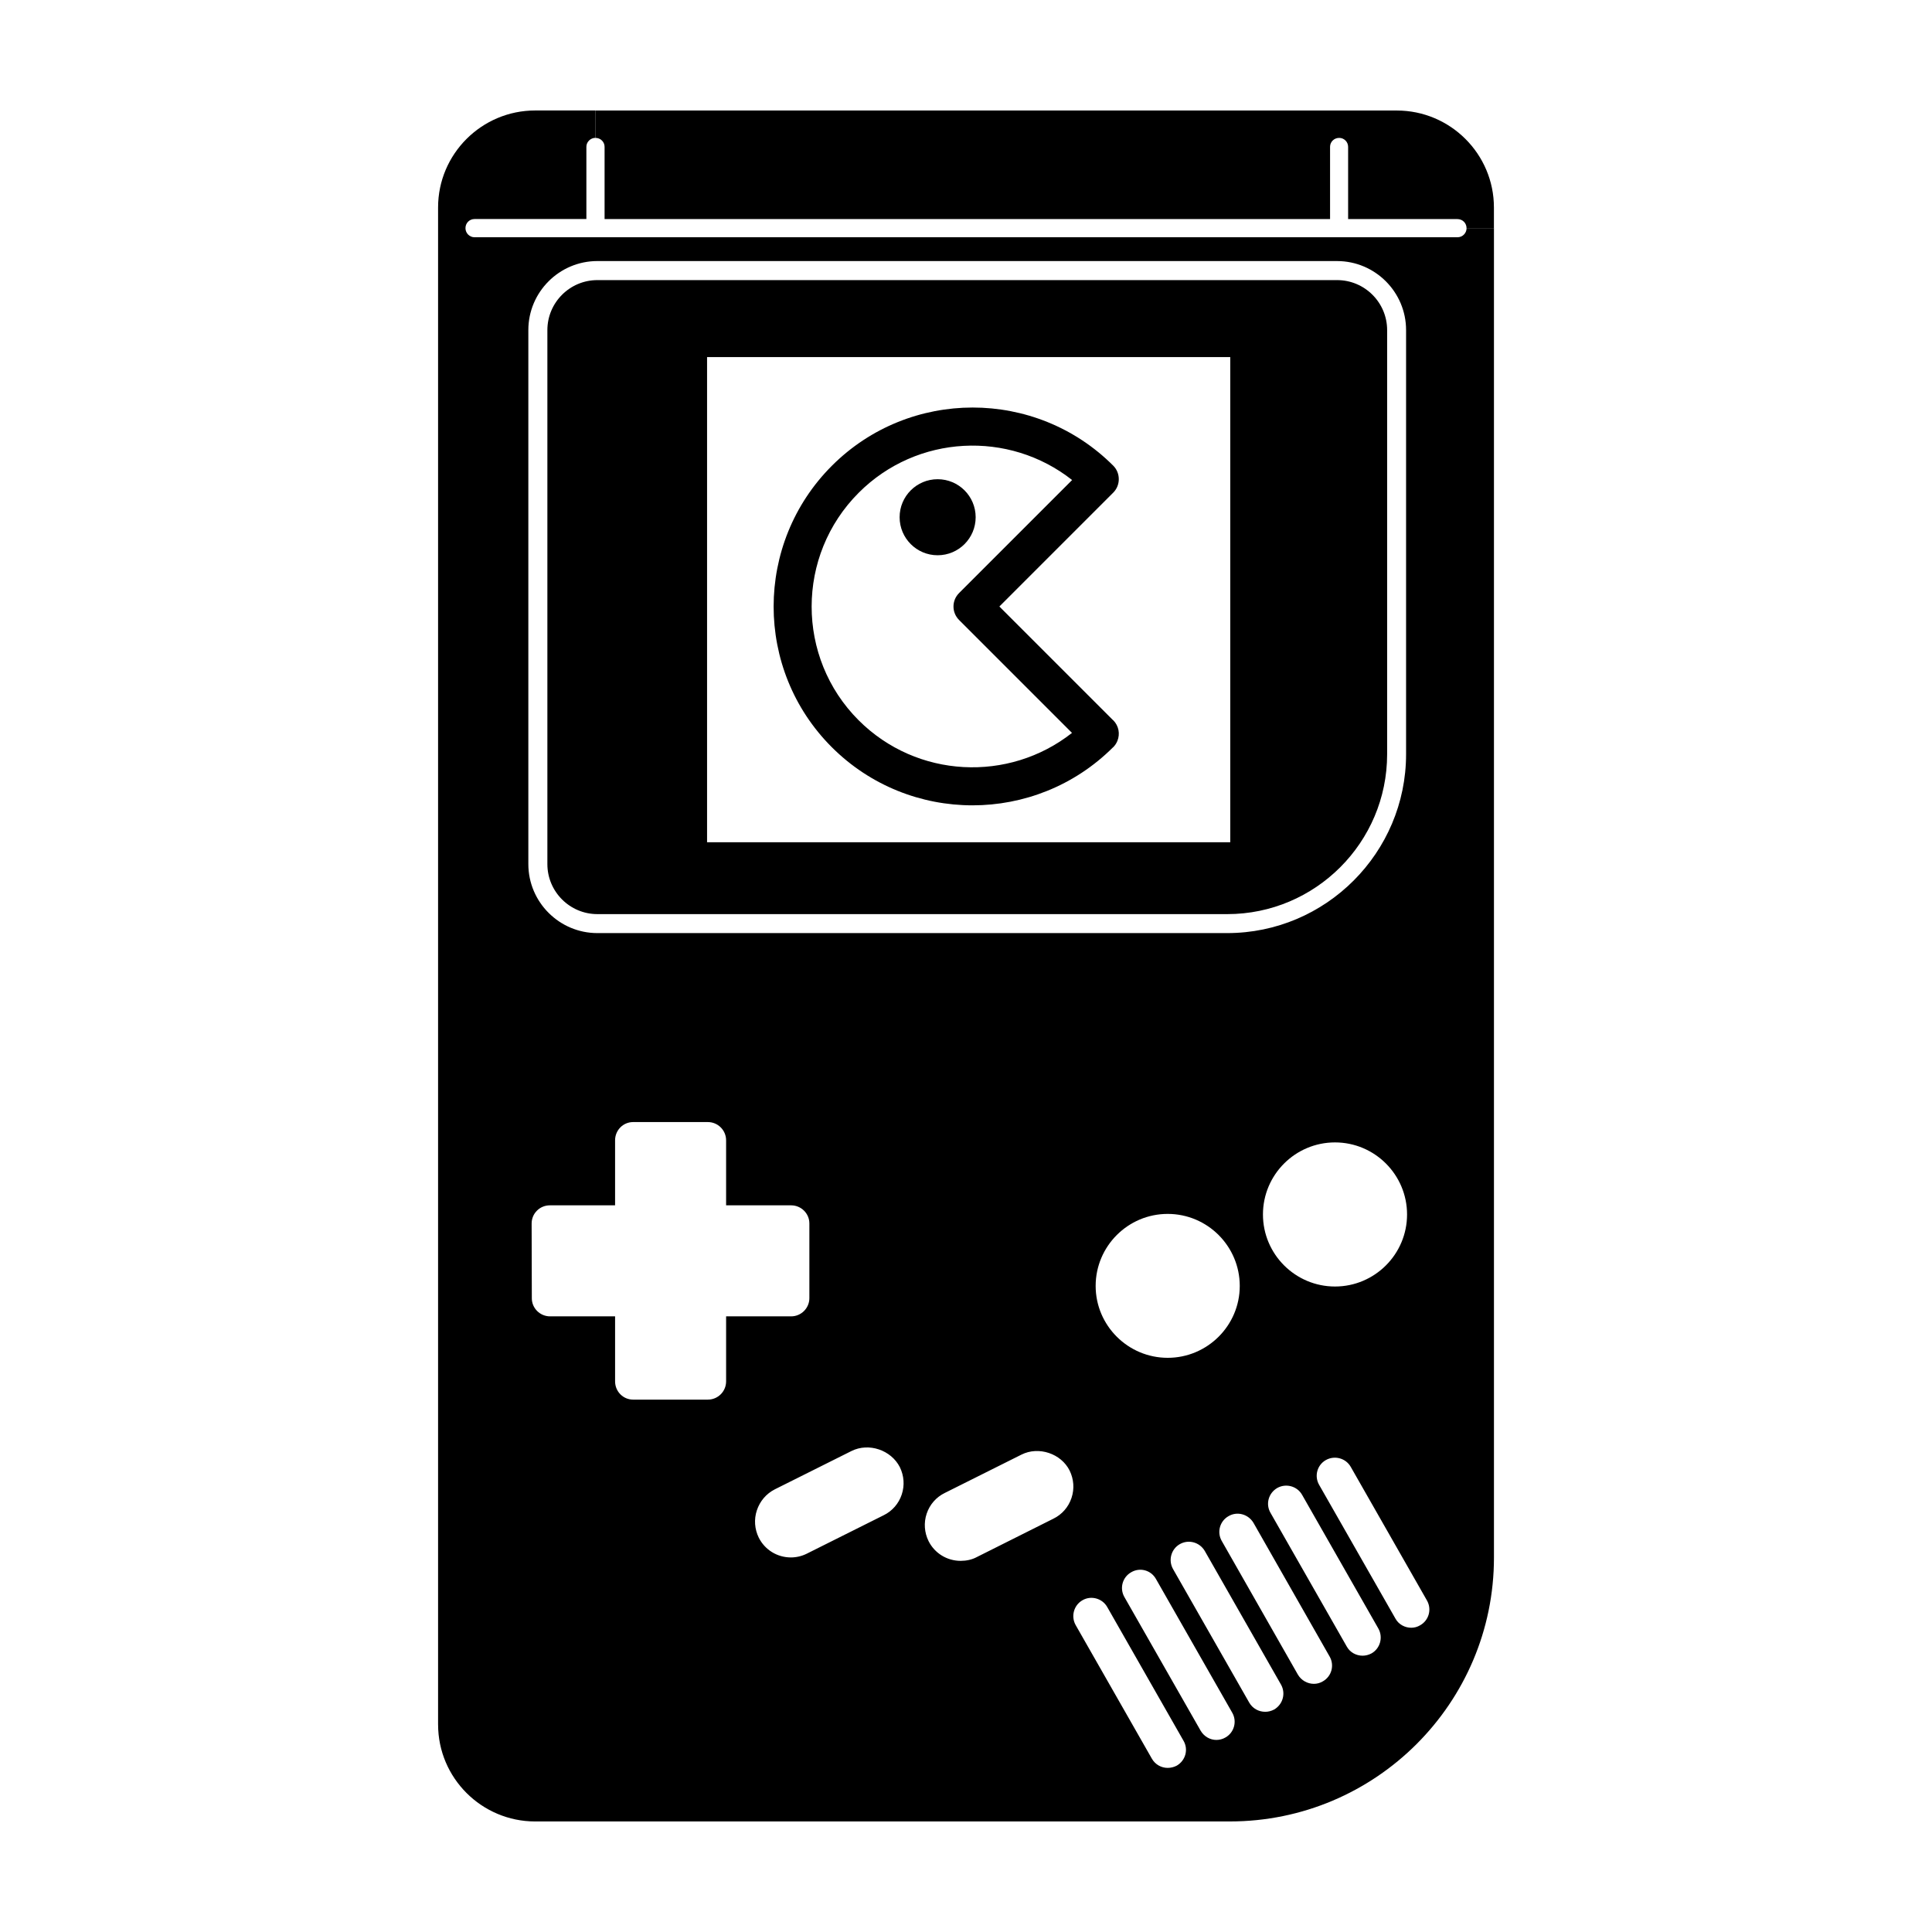
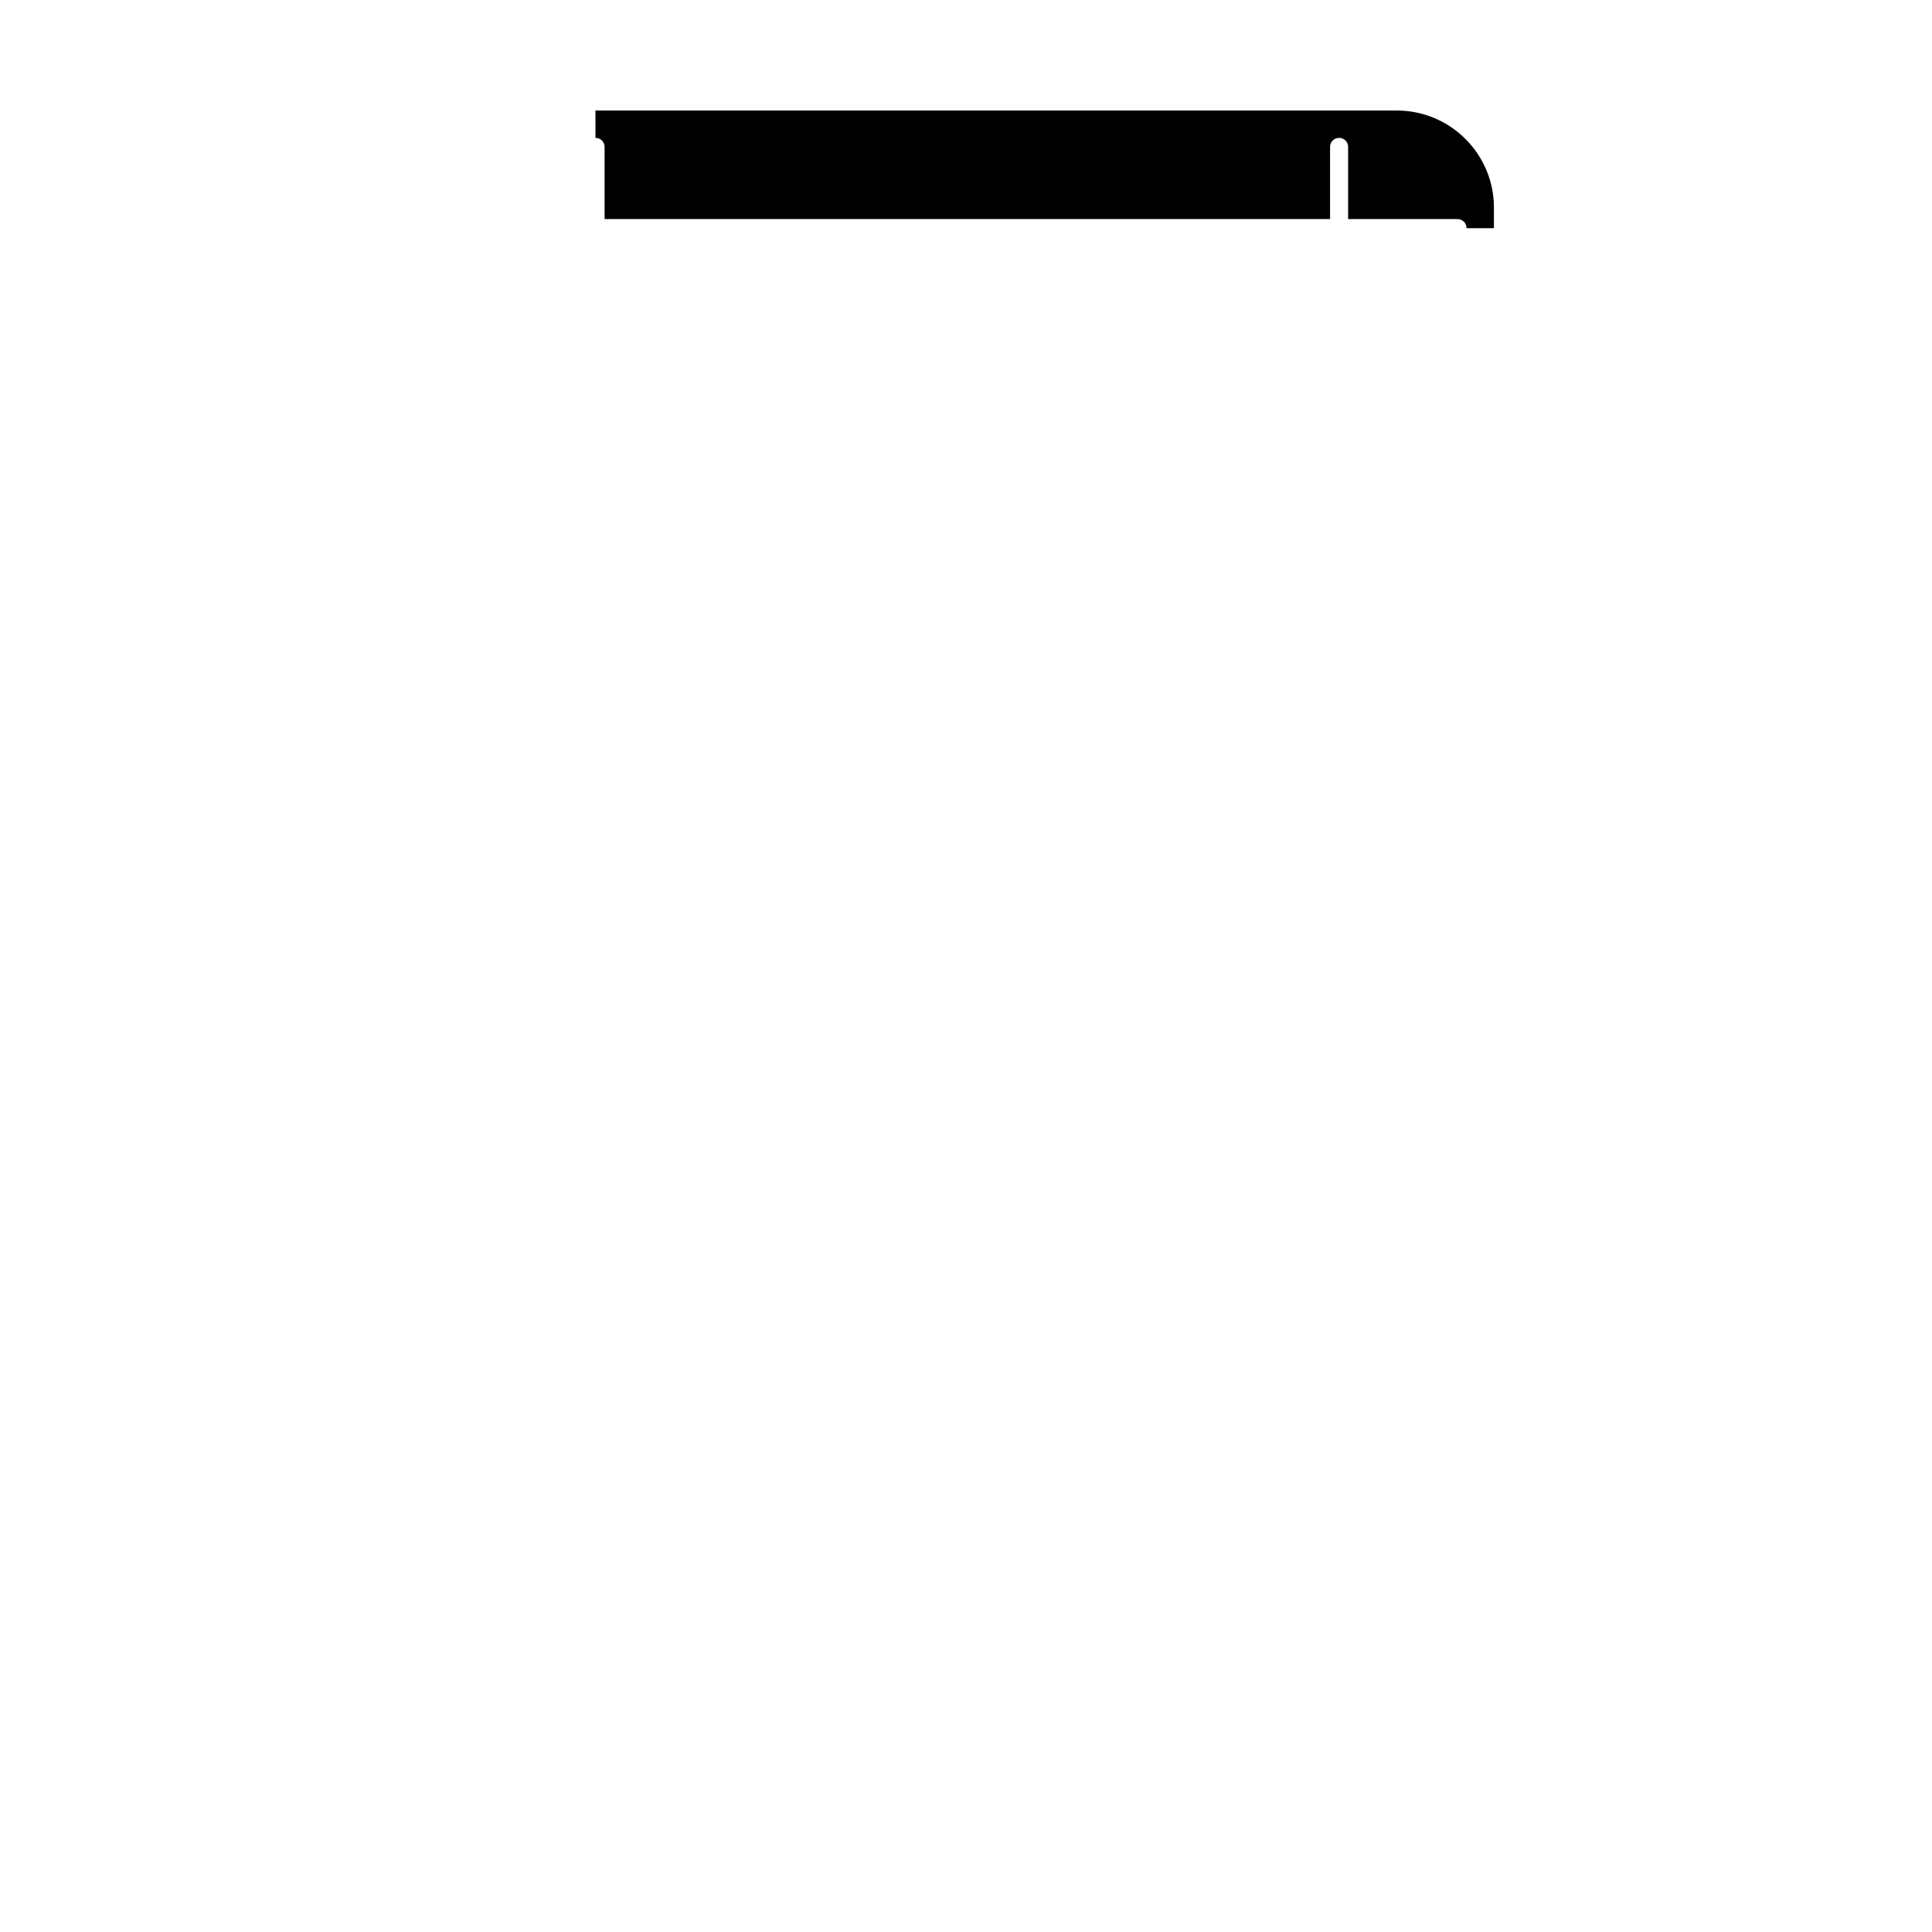
<svg xmlns="http://www.w3.org/2000/svg" fill="#000000" width="800px" height="800px" version="1.1" viewBox="144 144 512 512">
  <g>
    <path d="m301.8 173.29h212.36c14.207 0 25.746 11.539 25.746 25.695v5.492h-7.254c0-1.359-1.059-2.418-2.418-2.418l-28.969-0.004v-19.145c0-1.309-1.059-2.367-2.367-2.367-1.359 0-2.418 1.059-2.418 2.367v19.145h-192.26v-19.145c0-1.309-1.059-2.367-2.418-2.367z" />
-     <path d="m382.97 540.06c0.805-2.418 0.605-4.988-0.504-7.254-2.316-4.535-8.211-6.551-12.797-4.281l-20.355 10.176c-2.266 1.16-3.93 3.125-4.734 5.543-0.805 2.418-0.605 4.988 0.504 7.254 1.613 3.223 4.887 5.238 8.516 5.238 1.461 0 2.922-0.352 4.231-1.008l20.355-10.176c2.266-1.109 3.981-3.074 4.785-5.492zm11.387-0.402c-2.266 1.109-3.981 3.074-4.785 5.492-0.805 2.418-0.605 4.988 0.504 7.254 1.613 3.223 4.887 5.238 8.516 5.238 1.461 0 2.973-0.301 4.281-1.008l20.305-10.176c2.266-1.109 3.981-3.074 4.785-5.492 0.805-2.418 0.605-4.988-0.504-7.254-2.266-4.535-8.211-6.5-12.746-4.231zm63.277 65.645-20.203-35.418c-1.309-2.316-4.281-3.125-6.551-1.812-2.316 1.309-3.125 4.281-1.812 6.602l20.203 35.418c0.906 1.562 2.519 2.418 4.18 2.418 0.805 0 1.664-0.203 2.418-0.605 2.32-1.363 3.129-4.285 1.766-6.602zm14.914-120.51c0-10.531-8.566-19.094-19.094-19.094-10.531 0-19.094 8.566-19.094 19.094 0 10.48 8.566 19.043 19.094 19.043s19.094-8.562 19.094-19.043zm-2.016 113.05-20.203-35.418c-1.309-2.316-4.231-3.125-6.551-1.762-2.316 1.309-3.125 4.231-1.812 6.551l20.203 35.418c0.906 1.562 2.519 2.469 4.18 2.469 0.805 0 1.664-0.203 2.418-0.656 2.32-1.312 3.125-4.285 1.766-6.602zm12.949-7.406-20.203-35.418c-1.359-2.316-4.281-3.125-6.602-1.812-2.316 1.309-3.125 4.281-1.812 6.602l20.203 35.418c0.906 1.562 2.519 2.418 4.231 2.418 0.805 0 1.613-0.203 2.367-0.605 2.32-1.359 3.125-4.281 1.816-6.602zm-4.785-124.59c0 10.531 8.566 19.094 19.094 19.094 10.531 0 19.094-8.566 19.094-19.094 0-10.531-8.566-19.094-19.094-19.094-10.531 0-19.094 8.562-19.094 19.094zm17.684 117.18-20.203-35.469c-1.359-2.266-4.281-3.125-6.602-1.762-2.316 1.309-3.125 4.231-1.812 6.551l20.203 35.469c0.906 1.512 2.519 2.418 4.231 2.418 0.805 0 1.613-0.203 2.367-0.656 2.32-1.309 3.125-4.231 1.816-6.551zm12.895-7.457-20.203-35.418c-1.309-2.316-4.281-3.125-6.602-1.812-2.316 1.359-3.125 4.281-1.762 6.602l20.203 35.418c0.855 1.562 2.519 2.418 4.18 2.418 0.805 0 1.613-0.203 2.367-0.605 2.32-1.309 3.129-4.281 1.816-6.602zm4.535-2.617c0.855 1.562 2.519 2.418 4.18 2.418 0.805 0 1.613-0.203 2.367-0.656 2.316-1.309 3.125-4.231 1.812-6.551l-20.203-35.418c-1.309-2.316-4.281-3.125-6.602-1.812-2.316 1.309-3.125 4.281-1.762 6.602zm-15.465-359.77h-196.04c-10.078 0-18.289 8.211-18.289 18.289v141.52c0 10.078 8.211 18.289 18.289 18.289h166.91c26.148 0 47.41-21.312 47.41-47.41v-112.4c0-10.074-8.211-18.285-18.285-18.285zm-238.25 387.83v-402.04c0-14.156 11.539-25.695 25.746-25.695h15.973v7.254c-1.309 0-2.418 1.059-2.418 2.367v19.145h-29.625c-1.359 0-2.418 1.059-2.418 2.418 0 1.309 1.059 2.418 2.418 2.418h260.47c1.359 0 2.418-1.109 2.418-2.418h7.254v352.31c0 38.594-31.387 69.93-69.98 69.93l-184.09 0.004c-14.207 0-25.746-11.535-25.746-25.691zm98.395-113v-19.801c0-2.621-2.168-4.785-4.836-4.785h-17.23v-17.23c0-2.672-2.168-4.836-4.836-4.836h-19.801c-2.672 0-4.785 2.168-4.785 4.836v17.23h-17.281c-1.309 0-2.519 0.504-3.426 1.41s-1.41 2.117-1.41 3.426l0.051 19.801c0 2.621 2.168 4.785 4.836 4.785h17.23v17.23c0 2.672 2.117 4.836 4.785 4.836h19.801c2.672 0 4.836-2.168 4.836-4.836v-17.23h17.23c2.668 0 4.836-2.168 4.836-4.836z" />
-     <path d="m302.31 386.25c-7.305 0-13.25-5.945-13.25-13.25v-141.52c0-7.305 5.945-13.25 13.25-13.25h196.04c7.305 0 13.254 5.945 13.254 13.25v112.4c0 23.363-19.004 42.371-42.371 42.371zm29.07-19.047h138.65v-128.57h-138.65z" />
-     <path d="m402.56 281.07c0 5.566-4.512 10.078-10.078 10.078-5.562 0-10.074-4.512-10.074-10.078 0-5.566 4.512-10.074 10.074-10.074 5.566 0 10.078 4.508 10.078 10.074" />
-     <path d="m439.02 334.88c-0.023-0.023-0.055-0.031-0.082-0.055l-30.094-30.094 30.168-30.168c0.984-0.984 1.477-2.277 1.477-3.566 0.004-1.301-0.48-2.602-1.473-3.594-20.547-20.547-54-20.535-74.562 0.035-20.566 20.566-20.582 54.012-0.035 74.559 10.281 10.281 23.797 15.426 37.297 15.426 13.473 0 26.949-5.117 37.223-15.352 0.02-0.02 0.051-0.023 0.074-0.051 0.5-0.5 0.867-1.074 1.113-1.688 0.738-1.816 0.371-3.981-1.105-5.453zm-67.473 0c-16.621-16.621-16.602-43.676 0.035-60.312 15.438-15.438 39.824-16.539 56.539-3.356l-29.961 29.961c-1.969 1.969-1.969 5.152 0 7.125l29.93 29.93c-16.734 13.176-41.113 12.078-56.543-3.348z" />
  </g>
</svg>